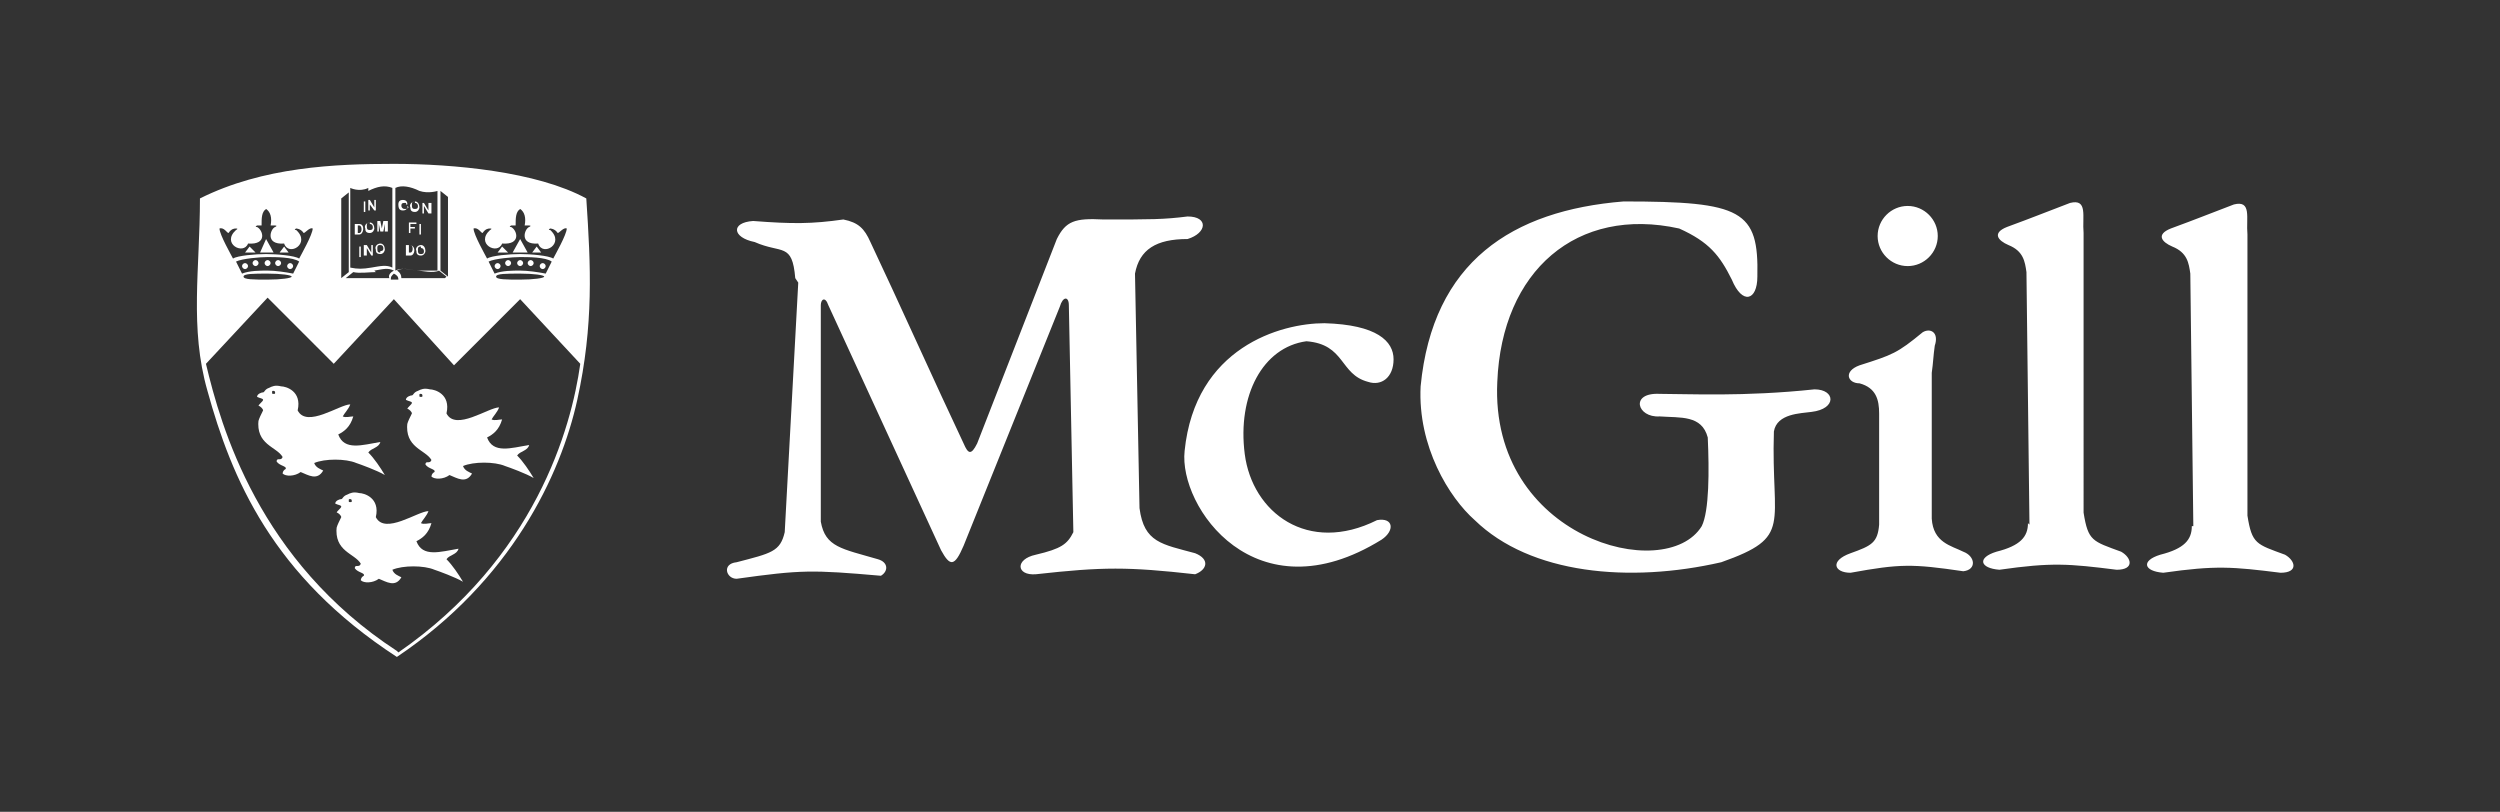
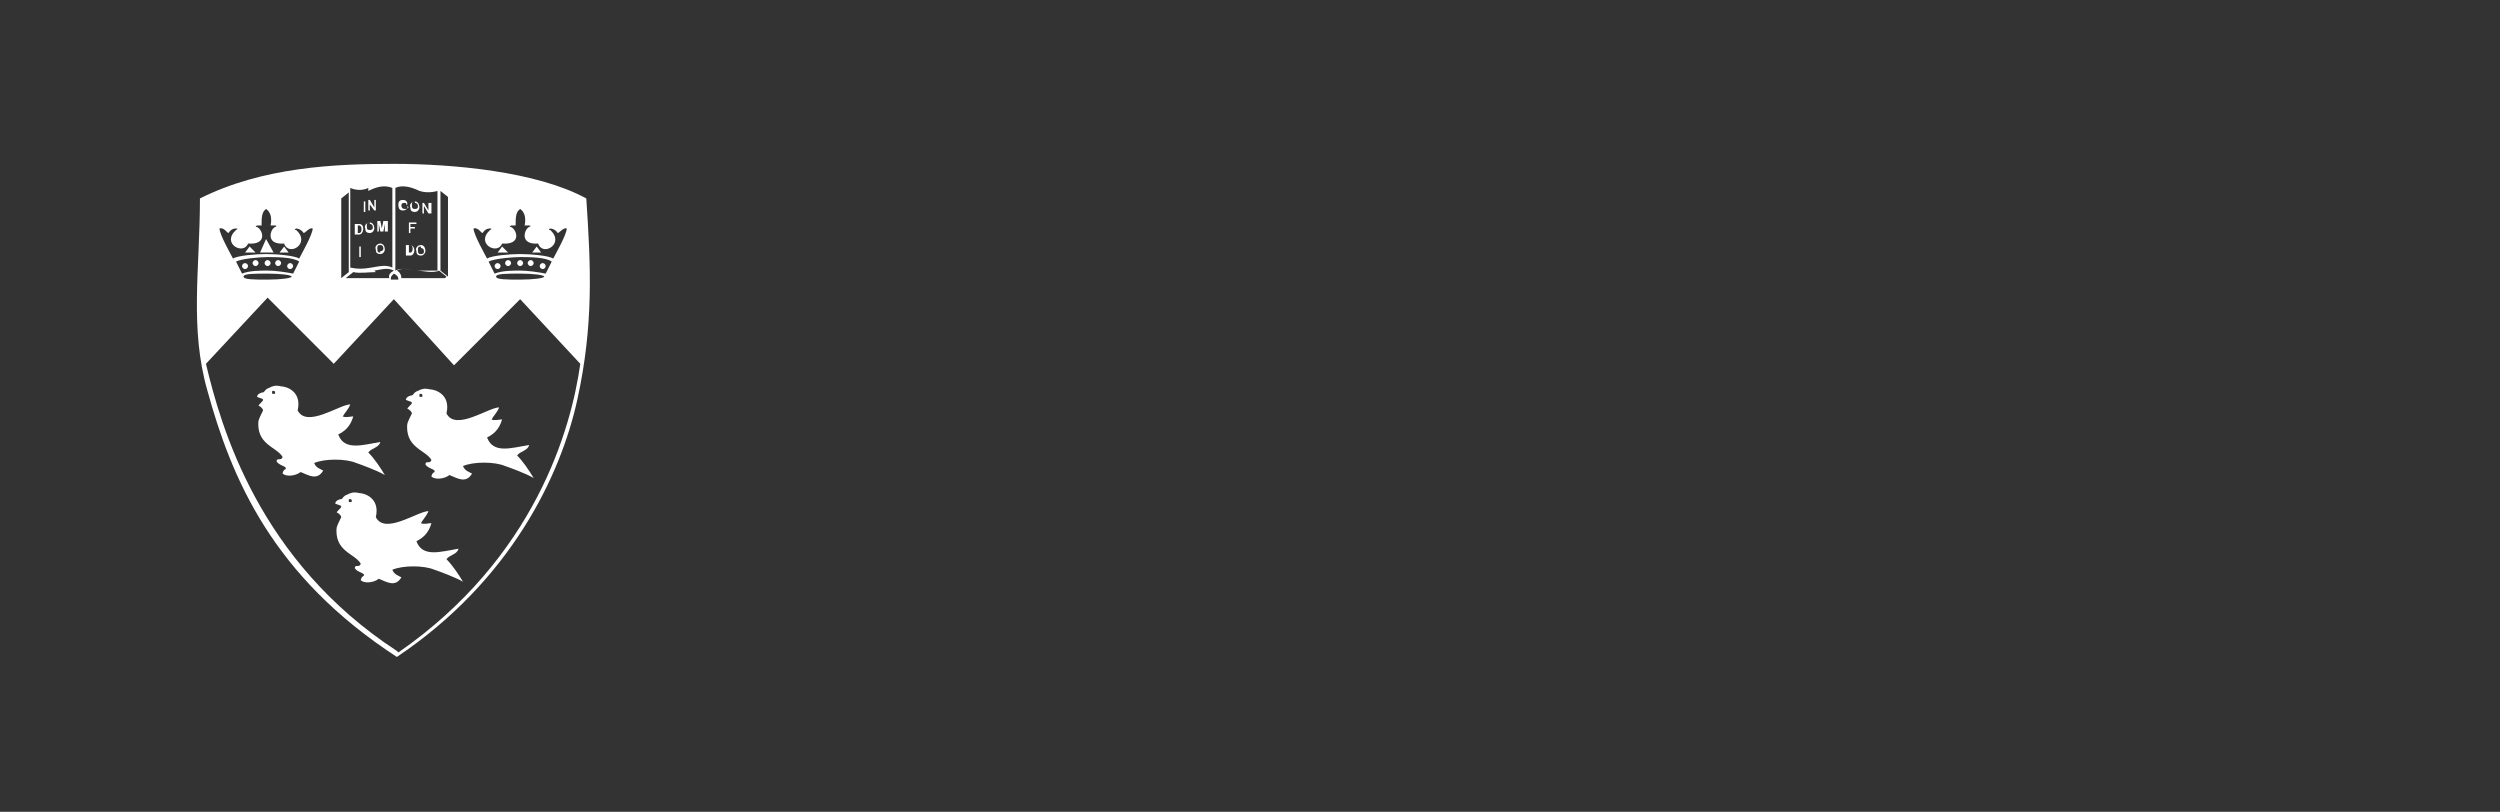
<svg xmlns="http://www.w3.org/2000/svg" version="1.1" viewBox="0 0 166.3 54">
  <rect x="0" y="0" width="166.3" height="54" fill="#333333" stroke="none" />
  <defs>
    <style>
      .cls-1 {
        fill-rule: evenodd;
      }

      .cls-1, .cls-2 {
        fill: #fff;
      }
    </style>
  </defs>
  <g>
    <g id="Layer_1">
      <g>
-         <path class="cls-1" d="M126.9,13.7c1.1,0,2,.9,2,2s-.9,2-2,2-2-.9-2-2,.9-2,2-2h0ZM145.8,35c0,.9-.5,1.5-2.1,1.9-1.3.4-1.1,1.1.2,1.2,3.5-.5,4.6-.4,7.8,0,1.2,0,1-.8.3-1.2-1.9-.7-2.2-.7-2.5-2.6V15.6c-.1-1.1.3-2.3-.9-2-2.1.8-2.3.9-4.2,1.6-1,.4-.6.9.1,1.2,1,.4,1.1,1.1,1.2,1.8l.2,16.8h0ZM134.9,34.8c0,.9-.5,1.5-2.1,1.9-1.3.4-1.1,1.1.2,1.2,3.5-.5,4.6-.4,7.8,0,1.2,0,1-.8.3-1.2-1.9-.7-2.2-.7-2.5-2.6V15.5c-.1-1.1.3-2.3-.9-2-2.1.8-2.3.9-4.2,1.6-1,.4-.6.9.1,1.2,1,.4,1.1,1.1,1.2,1.8l.2,16.8h0ZM125,27.5c0-.9-.2-1.7-1.3-2-.8,0-1.1-.8,0-1.2,2.2-.7,2.5-.8,4.2-2.2.5-.3,1.1,0,.8.9-.1.7-.1,1.1-.2,1.8v9.7c.1,1.6,1.3,1.8,2.1,2.2.8.3.9,1.2,0,1.3-3.4-.5-4.2-.5-7.5.1-1.1,0-1.4-.8,0-1.3,1.4-.5,1.8-.7,1.9-1.9v-7.3h0ZM94.5,25.7c.8-8.3,6.1-11.7,13.5-12.3,7.9,0,9,.6,8.9,5,0,1.6-1,1.9-1.7.2-.8-1.6-1.5-2.5-3.5-3.4-6.8-1.5-11.8,2.8-12.1,10.2-.5,10.4,11.2,13.5,13.6,9.6.5-1,.5-3.7.4-5.9-.4-1.5-1.8-1.3-3.2-1.4-1.5.1-2-1.6,0-1.5,1.9,0,5.6.2,10.3-.3,1.4,0,1.5,1.3-.2,1.5-.7.1-2.3.1-2.5,1.3-.2,6.3,1.3,7-3.5,8.7-6.1,1.4-12.7.8-16.4-2.8-1.7-1.5-3.8-4.9-3.6-8.9h0ZM78.8,30c.7-6.9,6.4-8.5,9.3-8.5,3.5.1,4.6,1.2,4.6,2.4,0,1.2-.8,1.8-1.7,1.5-1.9-.5-1.5-2.5-4.1-2.7-2.9.4-4.6,3.6-4.1,7.5.5,3.9,4.2,6.7,8.8,4.4,1.1-.2,1.2.7.3,1.3-8.4,5.2-13.5-2.2-13.1-5.9h0ZM52.9,18.5c-.2-2.4-.9-1.6-2.7-2.4-1.5-.3-1.6-1.3-.1-1.4,2.6.2,3.9.2,6-.1,1,.2,1.4.6,1.8,1.5,1.8,3.8,4.4,9.6,6.2,13.4.3.7.5.8.9,0l5.3-13.6c.6-1.2,1.2-1.4,3.1-1.3,3.2,0,4,0,5.6-.2,1.4,0,1.3,1.1,0,1.5-2.1,0-3.2.7-3.5,2.3l.3,15.6c.3,2.3,1.5,2.4,3.7,3,1,.4.8,1.1,0,1.4-4.5-.5-6.1-.5-10.6,0-1.3.1-1.4-1,0-1.3,1.7-.4,2.1-.7,2.5-1.5l-.3-15.1c0-.6-.4-.6-.6.1l-6.4,15.9c-.6,1.4-.9,1.4-1.5.3l-7.5-16.3c-.2-.6-.5-.4-.5,0v14.4c.3,1.7,1.4,1.8,3.8,2.5.7.2.7.8.2,1.1-4.6-.4-5.3-.4-9.6.2-.7,0-1-1,0-1.1,2.3-.6,2.9-.7,3.2-2l.9-16.6h0Z" />
        <path class="cls-1" d="M17.2,28c0-.1.2-.5.3-.7,0-.1-.2-.3-.3-.3,0-.1.3-.3.3-.4,0-.1-.2-.1-.4-.2,0-.2.3-.3.4-.3.1,0,.1-.2.4-.3.2-.1.4-.2.8-.1.3,0,1.4.3,1.1,1.6.6,1.2,2.8-.4,3.5-.4-.1.3-.4.6-.5.8.2.1.5,0,.7,0-.2.7-.6,1-1,1.2.4,1.1,1.6.7,2.8.5-.1.4-.6.4-.8.7.4.4.8,1,1.1,1.5-.5-.3-1.6-.7-1.9-.8-.7-.3-2.1-.3-2.8,0,.1.3.4.4.6.5-.4.7-1,.3-1.5.1-.4.3-1,.3-1.2.1,0,0,0-.2.2-.3.1-.2-.4-.2-.6-.5,0-.3.3,0,.4-.3-.4-.7-1.8-.8-1.6-2.5h0ZM18.2,26c0,0,.1,0,.1.1s0,.1-.1.1-.1,0-.1-.1,0-.1.1-.1h0Z" />
        <path class="cls-1" d="M27.1,28.2c0-.1.2-.5.3-.7,0-.1-.2-.3-.3-.3,0-.1.3-.3.3-.4,0-.1-.2-.1-.4-.2,0-.2.3-.3.4-.3.1,0,.1-.2.4-.3.2-.1.4-.2.8-.1.3,0,1.4.3,1.1,1.6.6,1.2,2.8-.4,3.5-.4-.1.3-.4.6-.5.8.2.1.5,0,.7,0-.2.7-.6,1-1,1.2.4,1.1,1.6.7,2.8.5-.1.4-.6.4-.8.7.4.4.8,1,1.1,1.5-.5-.3-1.6-.7-1.9-.8-.7-.3-2.1-.3-2.8,0,.1.3.4.4.6.5-.4.7-1,.3-1.5.1-.4.3-1,.3-1.2.1,0,0,0-.2.2-.3.1-.2-.4-.2-.6-.5,0-.3.3,0,.4-.3-.4-.7-1.8-.8-1.6-2.5h0ZM28,26.2c0,0,.1,0,.1.1s0,.1-.1.1-.1,0-.1-.1,0-.1.1-.1h0Z" />
        <path class="cls-1" d="M22.4,35.1c0-.1.2-.5.3-.7,0-.1-.2-.3-.3-.3,0-.1.3-.3.3-.4,0-.1-.2-.1-.4-.2,0-.2.3-.3.4-.3.1,0,.1-.2.4-.3.2-.1.4-.2.8-.1.3,0,1.4.3,1.1,1.6.6,1.2,2.8-.4,3.5-.4-.1.3-.4.6-.5.8.2.1.5,0,.7,0-.2.7-.6,1-1,1.2.4,1.1,1.6.7,2.8.5-.1.4-.6.4-.8.7.4.4.8,1,1.1,1.5-.5-.3-1.6-.7-1.9-.8-.7-.3-2.1-.3-2.8,0,.1.3.4.4.6.5-.4.7-1,.3-1.5.1-.4.3-1,.3-1.2.1,0,0,0-.2.2-.3.1-.2-.4-.2-.6-.5,0-.3.3,0,.4-.3-.4-.7-1.8-.8-1.6-2.5h0ZM23.3,33.2c0,0,.1,0,.1.1s0,.1-.1.1-.1,0-.1-.1,0-.1.1-.1h0Z" />
        <g>
          <path class="cls-2" d="M35.3,17.3c-.1,0-.2.1-.2.2s.1.2.2.2.2-.1.2-.2-.1-.2-.2-.2Z" />
          <path class="cls-2" d="M36.1,17.5c-.1,0-.2.1-.2.2s.1.2.2.2.2-.1.2-.2-.1-.2-.2-.2Z" />
          <path class="cls-2" d="M33.8,17.3c-.1,0-.2.1-.2.2s.1.2.2.2.2-.1.2-.2-.1-.2-.2-.2Z" />
          <polygon class="cls-2" points="18.9 16.4 18.6 16.8 19.2 16.8 18.9 16.4" />
-           <polygon class="cls-2" points="34.6 15.9 34.1 16.8 35.1 16.8 34.6 15.9" />
          <polygon class="cls-2" points="35.7 16.4 35.4 16.8 36 16.8 35.7 16.4" />
          <polygon class="cls-2" points="17.7 15.9 17.3 16.8 18.2 16.8 17.7 15.9" />
          <path class="cls-2" d="M33.1,17.5c-.1,0-.2.1-.2.2s.1.2.2.2.2-.1.2-.2-.1-.2-.2-.2Z" />
          <polygon class="cls-2" points="33.4 16.4 33.1 16.8 33.8 16.8 33.4 16.4" />
          <path class="cls-2" d="M34.6,17.3c-.1,0-.2.1-.2.2s.1.2.2.2.2-.1.2-.2-.1-.2-.2-.2Z" />
          <path class="cls-2" d="M17.8,17.3c-.1,0-.2.1-.2.2s.1.2.2.2.2-.1.2-.2-.1-.2-.2-.2Z" />
          <path class="cls-2" d="M18.5,17.3c-.1,0-.2.1-.2.2s.1.2.2.2.2-.1.2-.2-.1-.2-.2-.2Z" />
          <path class="cls-2" d="M19.3,17.5c-.1,0-.2.1-.2.2s.1.2.2.2.2-.1.2-.2-.1-.2-.2-.2Z" />
          <path class="cls-2" d="M16.3,17.5c-.1,0-.2.1-.2.2s.1.2.2.2.2-.1.2-.2-.1-.2-.2-.2Z" />
          <path class="cls-2" d="M17,17.3c-.1,0-.2.1-.2.2s.1.2.2.2.2-.1.2-.2-.1-.2-.2-.2Z" />
          <polygon class="cls-2" points="16.6 16.4 16.3 16.8 17 16.8 16.6 16.4" />
          <path class="cls-2" d="M39,13.2c-3.3-1.8-8.9-2.3-12.8-2.3s-8.7.2-12.9,2.3c0,4.7-.7,8.6.5,12.8,1.6,5.8,4.3,12.3,12.6,17.7,7.6-5.1,10.9-12.1,12-17.1,1.1-5,.9-8.9.6-13.4ZM32.1,15.5c.2-.3.4-.3.5-.3.2,0,0,.1,0,.1-1,.9.5,1.7.8.9,1.3.1,1-.9.6-1.1-.2,0,0-.1,0-.1,0,0,.2,0,.3,0,0-.5,0-.9.3-1.1.3.2.4.6.3,1.1,0,0,.2,0,.3,0,0,0,.2,0,0,.1-.3.1-.7,1.2.6,1.1.3.9,1.8,0,.8-.9,0,0-.2,0,0-.1,0,0,.3,0,.5.3.1,0,.4-.4.6-.3,0,.4-.8,1.8-.9,2-.3-.2-1.5-.3-2.2-.3-.7,0-1.9.1-2.2.3-.1-.2-.9-1.6-.9-2,.3-.1.5.3.6.3ZM34.6,18c-.5,0-1.2,0-1.7.2-.1-.2-.3-.6-.4-.8.4-.2,1.6-.3,2.1-.3.5,0,1.7,0,2.1.3-.1.2-.3.6-.4.8-.5-.1-1.2-.2-1.7-.2ZM36.2,18.4c0,.1-.7.2-1.6.2-.9,0-1.6,0-1.6-.2s.7-.2,1.6-.2c.9,0,1.6.1,1.6.2ZM29.3,12.7l.5.4v5.3l-.5-.4v-5.3ZM29.6,18.5h-2.9c0-.2-.1-.4-.3-.5.4-.2.7-.1,1.3,0,.4,0,1.1.2,1.5,0l.5.4ZM26.3,12.5c.4-.2,1-.1,1.6.2.6.2,1.2,0,1.2,0v5.3c-.4,0-.8,0-1.4,0-.6-.1-1-.2-1.4,0v-5.3ZM26.5,18.6h-.5c0-.2,0-.2.2-.4.2.1.3.2.3.4ZM24.5,12.7c.6-.3,1.1-.4,1.6-.2v5.3c-.4-.2-.8-.1-1.4,0-.6.1-.9.1-1.4,0v-5.3s.6.3,1.2,0ZM24.9,18c.6-.1.9-.2,1.3,0-.2.1-.4.3-.3.5h-2.9s.5-.4.5-.4c.4.1,1.1,0,1.5,0ZM22.7,13.2l.5-.4v5.3l-.5.4v-5.3ZM15.2,15.5c.2-.3.4-.3.5-.3.2,0,0,.1,0,.1-1,.9.5,1.7.8.9,1.3.1,1-.9.6-1.1-.2,0,0-.1,0-.1,0,0,.2,0,.3,0,0-.5,0-.9.3-1.1.3.2.4.6.3,1.1,0,0,.2,0,.3,0,0,0,.2,0,0,.1-.3.1-.7,1.2.6,1.1.3.9,1.8,0,.8-.9,0,0-.2,0,0-.1,0,0,.3,0,.5.3.1,0,.4-.4.6-.3,0,.4-.8,1.8-.9,2-.3-.2-1.5-.3-2.2-.3-.7,0-1.9.1-2.2.3-.1-.2-.9-1.6-.9-2,.3-.1.5.3.6.3ZM17.8,18c-.5,0-1.2,0-1.7.2-.1-.2-.3-.6-.4-.8.4-.2,1.6-.3,2.1-.3.5,0,1.7,0,2.1.3-.1.2-.3.6-.4.8-.5-.1-1.2-.2-1.7-.2ZM19.4,18.4c0,.1-.7.2-1.6.2-.9,0-1.6,0-1.6-.2s.7-.2,1.6-.2c.9,0,1.6.1,1.6.2ZM26.4,43.3c-9.2-6-11.7-14.9-12.7-19.1l4.1-4.4,4.4,4.4,4-4.3,4,4.4,4.4-4.4,4,4.3c-.6,4.3-3,12.9-12.1,19.2Z" />
          <path class="cls-2" d="M24.6,15.5c.2,0,.3-.2.3-.3,0-.2-.1-.4-.3-.4-.2,0-.4.2-.3.4,0,.1,0,.3.3.3ZM24.6,14.9c.2,0,.2.2.2.2,0,.1,0,.2-.2.2s-.2-.1-.2-.3c0-.2.1-.2.2-.2Z" />
          <path class="cls-2" d="M25.3,16.2c-.2,0-.4.2-.3.4,0,.1,0,.3.3.3.2,0,.3-.2.3-.3,0-.2-.1-.4-.3-.4ZM25.3,16.8c-.2,0-.2-.1-.2-.3,0-.2.1-.2.2-.2.2,0,.2.2.2.2,0,.1,0,.2-.2.2Z" />
          <path class="cls-2" d="M27.3,16.3h-.3v.7h.3c.3,0,.4-.6,0-.7ZM27.3,16.8h-.1v-.5h.1c.2,0,.2.5,0,.5Z" />
          <polygon class="cls-2" points="25.2 14.9 25.3 15.4 25.5 15.4 25.6 14.9 25.6 15.4 25.8 15.4 25.8 14.7 25.5 14.7 25.4 15.2 25.3 14.7 25.1 14.7 25.1 15.4 25.2 15.4 25.2 14.9" />
-           <polygon class="cls-2" points="24.7 16.8 24.4 16.3 24.2 16.3 24.2 17 24.4 17 24.4 16.5 24.7 17 24.8 17 24.8 16.3 24.7 16.3 24.7 16.8" />
          <path class="cls-2" d="M23.9,14.9h-.3v.7h.3c.3,0,.4-.7,0-.7ZM23.8,15.5v-.5h.1c.2,0,.2.5,0,.5h-.1Z" />
          <rect class="cls-2" x="24.2" y="13.4" width=".1" height=".7" />
          <polygon class="cls-2" points="24.6 13.6 24.9 14 25 14 25 13.3 24.9 13.3 24.9 13.8 24.6 13.3 24.5 13.3 24.5 14 24.6 14 24.6 13.6" />
          <rect class="cls-2" x="23.9" y="16.4" width=".1" height=".7" />
          <polygon class="cls-2" points="28.2 13.7 28.5 14.2 28.7 14.2 28.7 13.5 28.5 13.5 28.5 14 28.2 13.5 28.1 13.5 28.1 14.2 28.2 14.2 28.2 13.7" />
          <path class="cls-2" d="M27.7,16.7c0,.1,0,.3.3.3.2,0,.3-.2.3-.3,0-.2-.1-.4-.3-.4-.2,0-.4.2-.3.4ZM28,16.5c.2,0,.2.2.2.2,0,.1,0,.2-.2.2s-.2-.1-.2-.3c0-.2.1-.2.2-.2Z" />
          <polygon class="cls-2" points="27.2 15.5 27.3 15.5 27.3 15.2 27.6 15.2 27.6 15.1 27.3 15.1 27.3 14.9 27.7 14.9 27.7 14.8 27.2 14.8 27.2 15.5" />
          <path class="cls-2" d="M27.6,14.1c.2,0,.3-.2.3-.3,0-.2-.1-.4-.3-.4-.2,0-.4.2-.3.4,0,.1,0,.3.3.3ZM27.6,13.5c.2,0,.2.2.2.2,0,.1,0,.2-.2.2s-.2-.1-.2-.3c0-.2.1-.2.2-.2Z" />
-           <rect class="cls-2" x="27.9" y="14.9" width=".1" height=".7" />
          <path class="cls-2" d="M27.2,13.8h-.1c0,.1,0,.1-.2.1-.1,0-.2-.1-.2-.2s0-.2.2-.2.1,0,.1.1h.1c0-.2-.1-.3-.3-.3s-.3.1-.3.3c0,.3.1.4.3.4s.3-.1.3-.3Z" />
        </g>
      </g>
    </g>
  </g>
</svg>